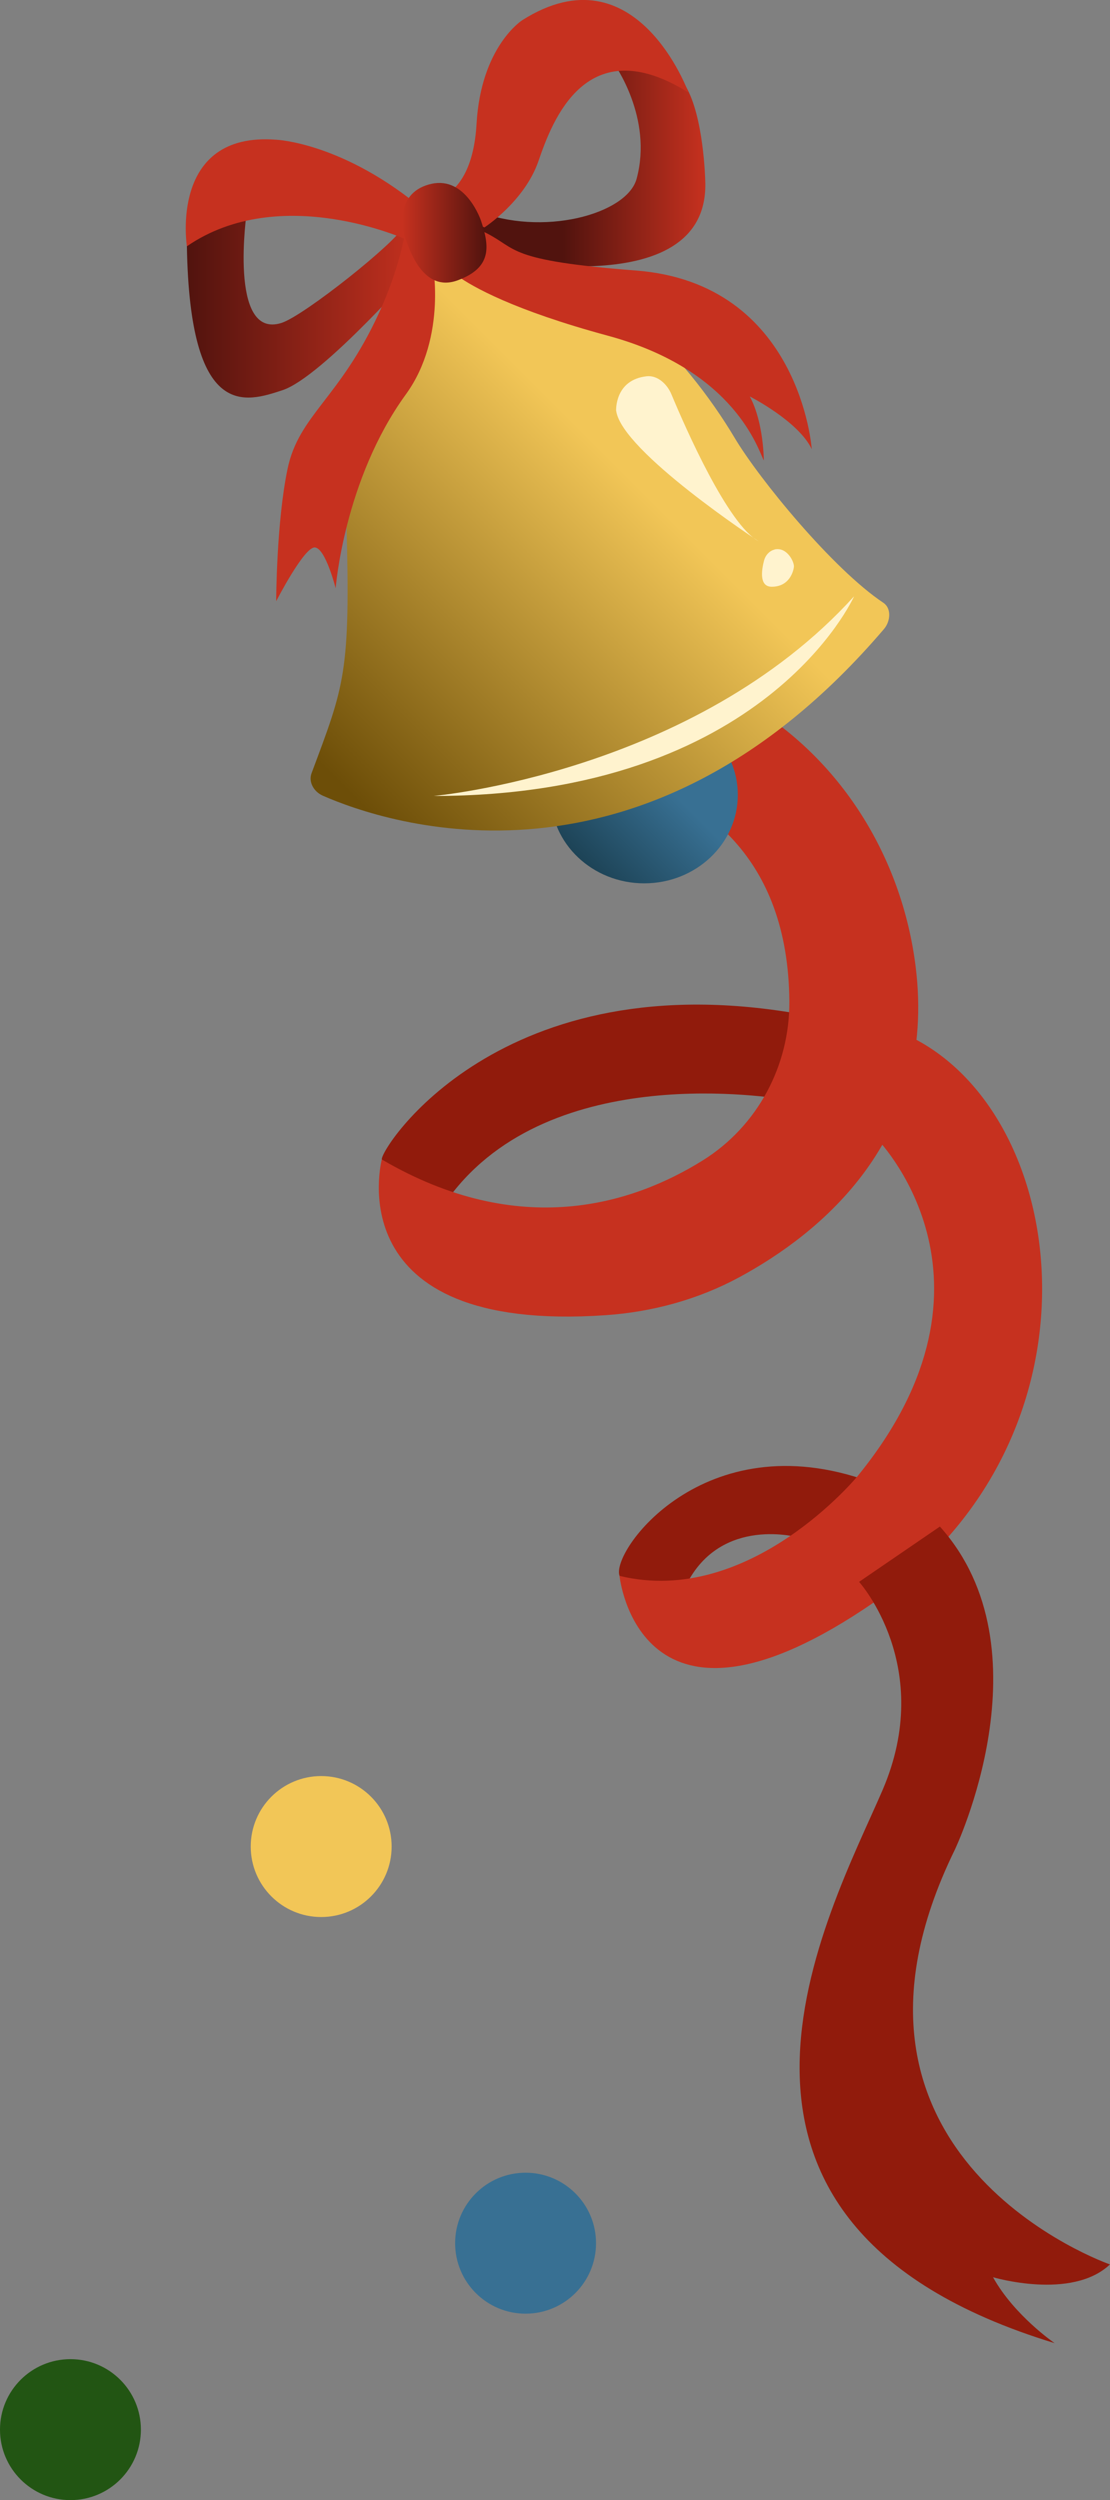
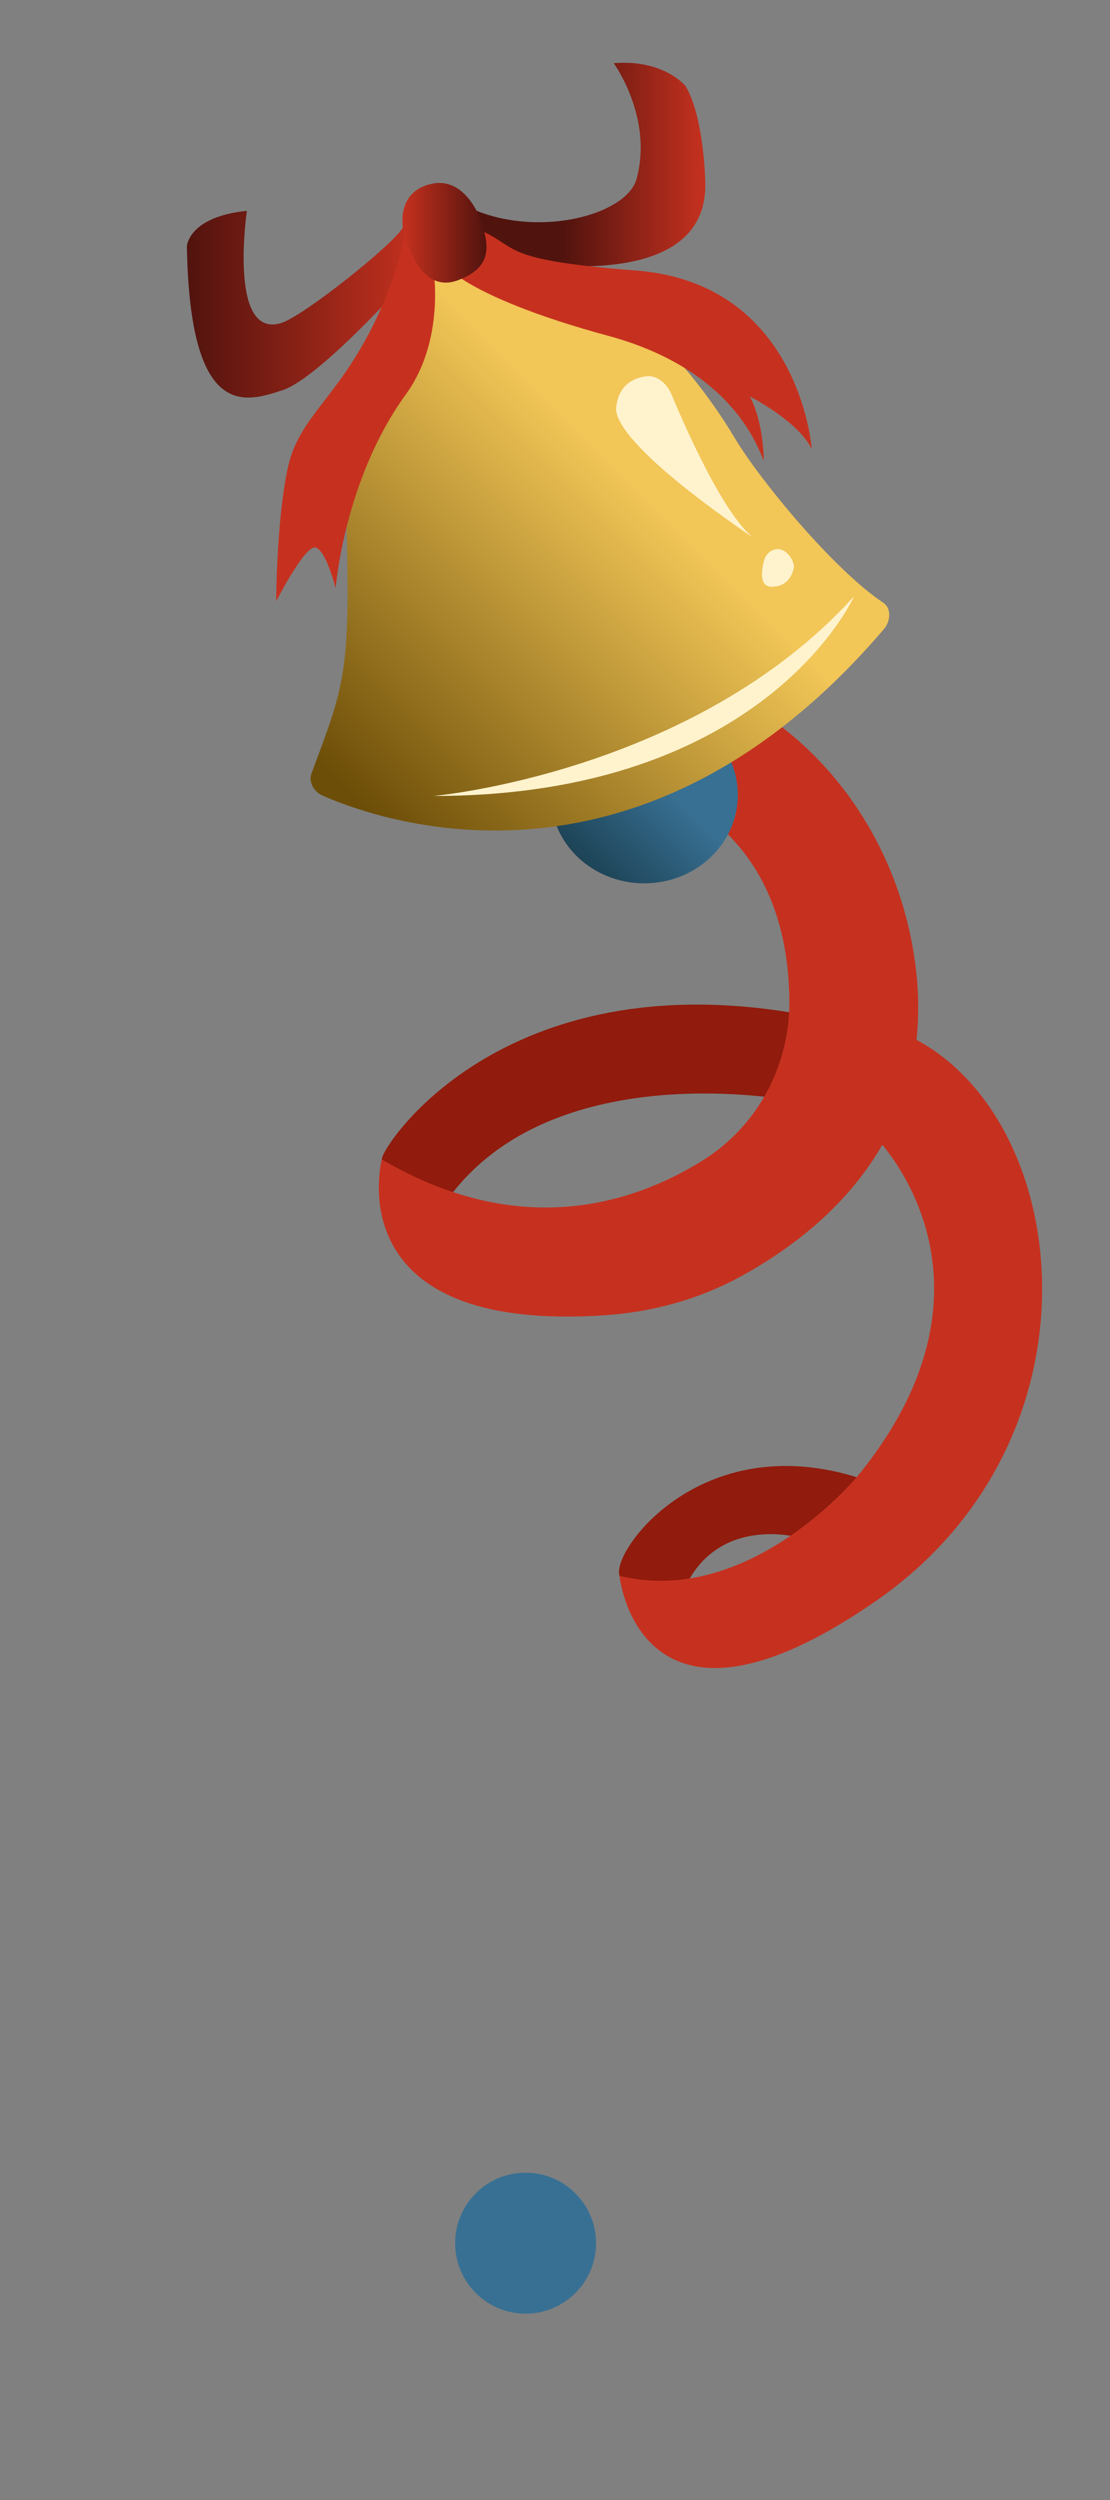
<svg xmlns="http://www.w3.org/2000/svg" xmlns:xlink="http://www.w3.org/1999/xlink" id="_Слой_2" data-name="Слой 2" viewBox="0 0 124.31 279.86">
  <rect x="0" y="0" width="124.31" height="279.86" fill="#808080" stroke="none" />
  <defs>
    <style> .cls-1 { fill: #fff3ce; } .cls-2 { fill: #f2c657; } .cls-3 { fill: #911b0c; } .cls-4 { fill: #c6311f; } .cls-5 { fill: #225513; } .cls-6 { fill: #387093; } .cls-7 { fill: url(#_Безымянный_градиент_24); } .cls-8 { fill: url(#_Безымянный_градиент_14); } .cls-9 { fill: url(#_Безымянный_градиент_18); } .cls-10 { fill: url(#_Безымянный_градиент_2-2); } .cls-11 { fill: url(#_Безымянный_градиент_2); } </style>
    <linearGradient id="_Безымянный_градиент_18" data-name="Безымянный градиент 18" x1="-4265.08" y1="96.18" x2="-4279.49" y2="81.76" gradientTransform="translate(-4200.13) rotate(-180) scale(1 -1)" gradientUnits="userSpaceOnUse">
      <stop offset="0" stop-color="#1d4356" />
      <stop offset=".62" stop-color="#387093" />
    </linearGradient>
    <linearGradient id="_Безымянный_градиент_24" data-name="Безымянный градиент 24" x1="-4235.59" y1="88.62" x2="-4280.04" y2="44.17" gradientTransform="translate(-4200.13) rotate(-180) scale(1 -1)" gradientUnits="userSpaceOnUse">
      <stop offset=".04" stop-color="#6d4e08" />
      <stop offset=".79" stop-color="#f2c657" />
    </linearGradient>
    <linearGradient id="_Безымянный_градиент_2" data-name="Безымянный градиент 2" x1="-4247.34" y1="34.06" x2="-4221.06" y2="34.06" gradientTransform="translate(-4200.13) rotate(-180) scale(1 -1)" gradientUnits="userSpaceOnUse">
      <stop offset="0" stop-color="#c6311f" />
      <stop offset="1" stop-color="#51130e" />
    </linearGradient>
    <linearGradient id="_Безымянный_градиент_14" data-name="Безымянный градиент 14" x1="-4279.12" y1="18.43" x2="-4253.41" y2="18.43" gradientTransform="translate(-4200.13) rotate(-180) scale(1 -1)" gradientUnits="userSpaceOnUse">
      <stop offset="0" stop-color="#c6311f" />
      <stop offset=".62" stop-color="#51130e" />
    </linearGradient>
    <linearGradient id="_Безымянный_градиент_2-2" data-name="Безымянный градиент 2" x1="-4245.19" y1="26.06" x2="-4254.61" y2="26.06" xlink:href="#_Безымянный_градиент_2" />
  </defs>
  <g id="_Слой_20" data-name="Слой 20">
    <g>
      <g>
        <circle class="cls-6" cx="58.86" cy="251.1" r="7.89" />
-         <circle class="cls-2" cx="35.97" cy="206.7" r="7.89" />
-         <circle class="cls-5" cx="7.89" cy="271.97" r="7.89" />
        <path class="cls-3" d="M90.19,113.62s-1.71,9.4-2.45,9.4-25.94-4.53-37.44,11.01c0,0-7.29-3.18-7.54-4.24s13.24-22.5,47.43-16.17Z" />
        <path class="cls-3" d="M89.56,172.13s-8.79-2.56-12.71,5.29c0,0-6.4,1.66-7.46-1.01s9.43-17.24,27.93-10.59l-7.75,6.31Z" />
        <path class="cls-4" d="M46.54,79.86c-.48,2.16-.14,4.6,3.41,5.35,0,0,38.19-5.55,38.45,26.86,.06,7.21-3.57,14-9.69,17.82-7.84,4.89-20.51,8.94-35.95-.1,0,0-5.19,19.52,25.06,17.43,5.23-.36,10.35-1.75,14.96-4.24,9.03-4.88,22.19-15.44,19.76-34.81-1.54-12.27-8.42-23.37-19.11-29.57-7.62-4.42-18.4-7.27-32.53-3.28-2.18,.62-3.85,2.35-4.35,4.55Z" />
        <path class="cls-4" d="M101.6,115.89l-3.56,11.39s16.02,15.84-1.96,37.91c0,0-12.1,14.77-26.7,11.21,0,0,2.14,21.18,28.66,2.85,26.52-18.33,22.07-54.77,3.56-63.37Z" />
-         <path class="cls-3" d="M124.31,253.48s-34.28-11.9-17.38-46.42c0,0,10.71-22.38-1.67-36.18l-9.05,6.19s8.57,9.52,2.62,23.33-25.23,48.32,19.28,61.89c0,0-4.52-3.09-6.9-7.38,0,0,8.81,2.62,13.09-1.43" />
      </g>
      <g>
        <ellipse class="cls-9" cx="72.15" cy="88.97" rx="10.48" ry="9.91" />
        <path class="cls-7" d="M36.13,89.06c7.11,3.12,35.92,12.92,62.87-18.65,.73-.86,.86-2.32-.08-2.94-5.64-3.76-13.9-13.84-16.66-18.48-5.22-8.76-16.22-21.38-28.12-19.65-11.34,1.65-15.87,9.99-15.34,29.15,.47,16.93-.24,18.23-3.91,28.07-.37,.99,.28,2.08,1.25,2.5Z" />
        <path class="cls-11" d="M47.21,29.51s-11.06,12.69-15.58,14.17c-4.09,1.34-10.37,3.51-10.7-16.12,0,0,.17-3.29,6.72-3.96,0,0-2.13,14.45,3.87,12.55,2.55-.81,13.02-9.17,13.65-10.79s2.05,4.15,2.05,4.15Z" />
        <path class="cls-8" d="M53.66,28.56s25.98,6.06,25.32-8.38c0,0-.16-7.15-2.2-10.54,0,0-2.4-3.02-8.05-2.57,0,0,4.44,6.1,2.56,12.96-1.09,3.95-10.57,6.55-18.01,3.53l.38,5.01Z" />
        <path class="cls-4" d="M45.36,26.06s-.58,3.93-2.96,9.07c-4.38,9.48-8.93,11.34-10.19,17.33s-1.28,14.84-1.28,14.84c0,0,3.13-6.1,4.33-6.02s2.33,4.57,2.33,4.57c0,0,.93-12.16,7.86-21.7,4.69-6.45,3.04-15.12,2.8-15.44s-2.89-2.66-2.89-2.66Z" />
        <path class="cls-4" d="M50.7,29.32c-.17,.59,.05,1.23,.55,1.58,1.64,1.17,6.19,3.8,16.83,6.68,14.33,3.88,16.87,12.91,17.46,13.96,0,0,0-4.25-1.57-7.16,0,0,5.45,2.76,6.94,5.9,0,0-1.27-18.58-19.7-20-14.55-1.12-13.2-2.42-16.8-4.22-2.13-1.06-3.26,1.72-3.71,3.26Z" />
-         <path class="cls-4" d="M45.6,26.86s-14.15-6.52-24.67,.71c0,0-2.02-12.86,10-11.93,0,0,7.6,.3,16.65,7.97,5.91,5.01-1.98,3.25-1.98,3.25Z" />
-         <path class="cls-4" d="M54.25,25.46s4.5-2.91,6.06-7.45,5.38-14.78,16.79-7.65c0,0-5.85-16.19-18.61-8.1,0,0-4.62,2.92-5.12,11.6-.54,9.38-6.16,8.75-6.16,8.75l7.03,2.84Z" />
        <path class="cls-10" d="M53.87,24.71s-1.67-5-5.56-4.13-3.45,4.81-2.86,6.27c.39,.97,1.91,5.96,5.8,4.53s3.56-3.84,2.62-6.67Z" />
        <path class="cls-1" d="M69,45.99s-.19-3.46,3.41-3.87c1.22-.14,2.3,.87,2.78,2.01,1.61,3.86,6.34,14.61,9.77,16.46,0,0-15.32-10.04-15.95-14.59Z" />
        <path class="cls-1" d="M86.74,61.52c-.58,.14-1.01,.63-1.17,1.21-.28,1.07-.58,2.96,.87,2.95,2.01-.01,2.42-1.79,2.47-2.2,.08-.53-.76-2.3-2.18-1.97Z" />
        <path class="cls-1" d="M95.65,66.75s-9.94,22.35-47.09,22.35c0,0,29.17-2.58,47.09-22.35Z" />
      </g>
    </g>
  </g>
</svg>